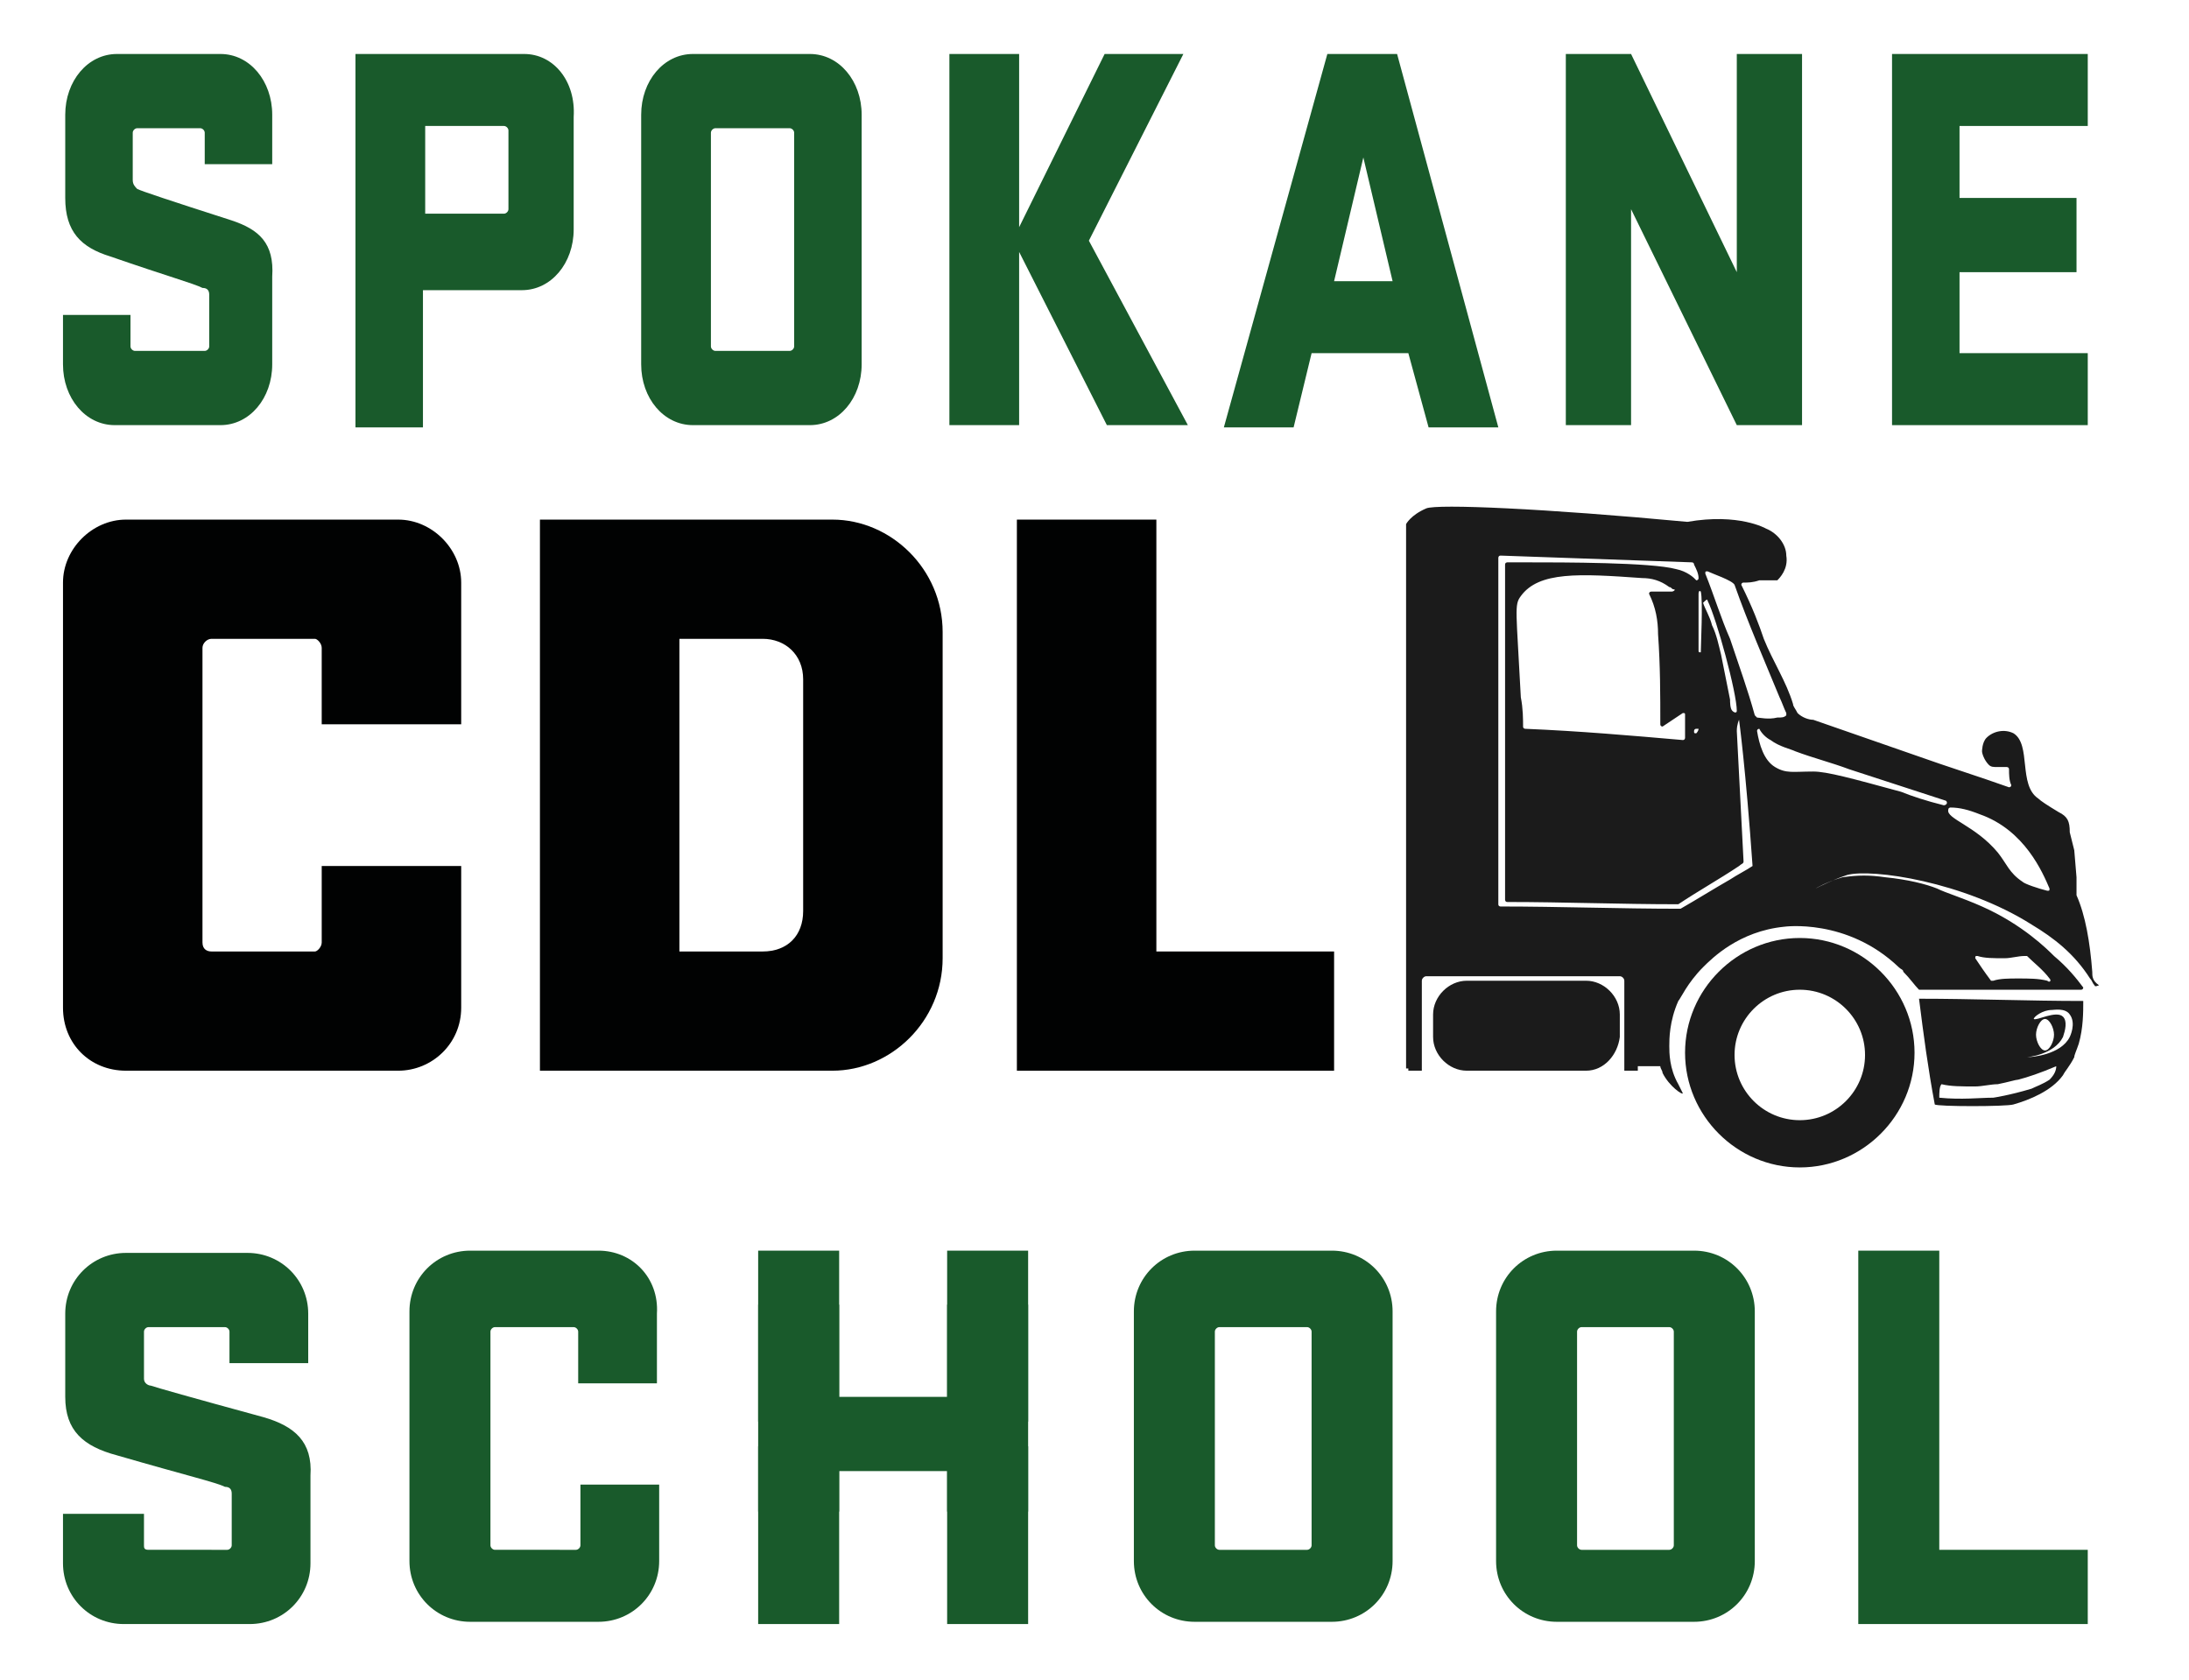
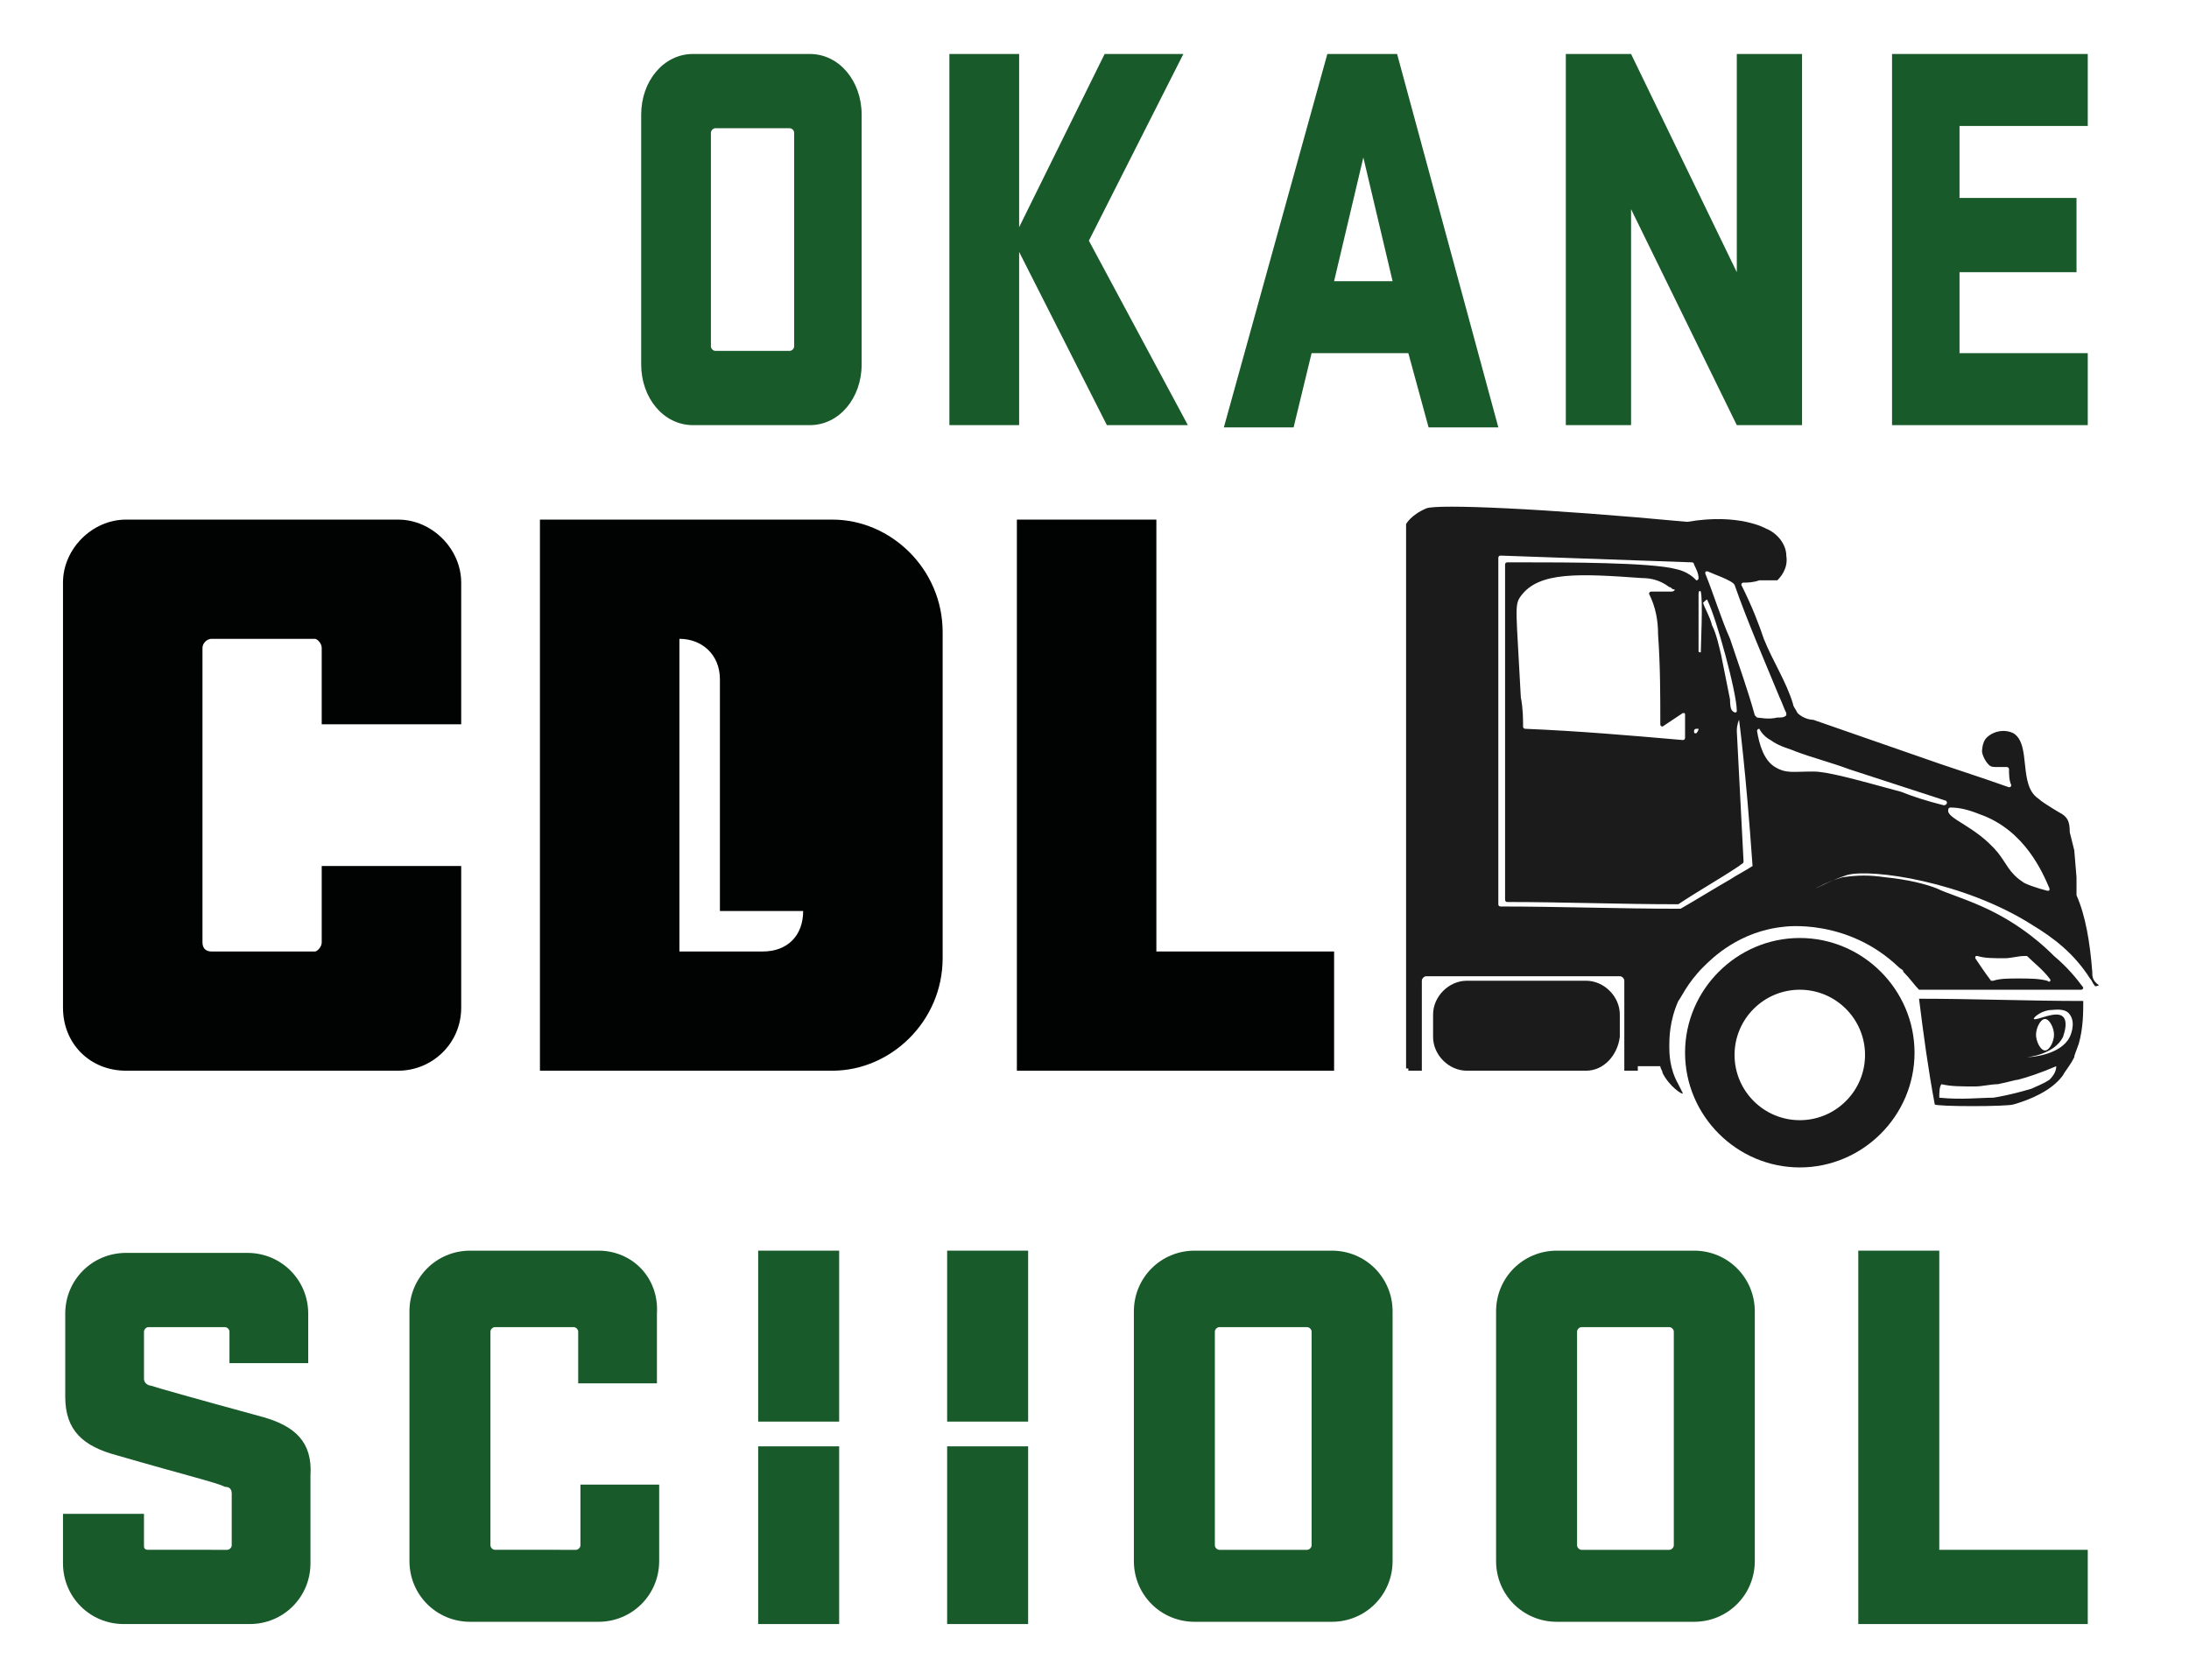
<svg xmlns="http://www.w3.org/2000/svg" id="Слой_1" x="0px" y="0px" viewBox="0 0 97.3 74.7" style="enable-background:new 0 0 97.3 74.7;" xml:space="preserve">
  <style type="text/css"> .st0{fill:#195A2B;} .st1{fill:#010202;} .st2{fill-rule:evenodd;clip-rule:evenodd;fill:#1B1B1B;} </style>
  <g>
    <polygon class="st0" points="77.2,12.1 72.5,2.4 69.6,2.4 69.6,18.9 72.5,18.9 72.5,9.3 77.2,18.9 80.1,18.9 80.1,2.4 77.2,2.4 " />
    <path class="st0" d="M59,2.4l-4.6,16.6h3.1l0.8-3.3h4.3l0.9,3.3h3.1L62.1,2.4H59z M59.3,12.5l1.3-5.5l1.3,5.5H59.3z" />
    <polygon class="st0" points="87.1,12.1 92.3,12.1 92.3,8.8 87.1,8.8 87.1,5.6 92.8,5.6 92.8,2.4 84.1,2.4 84.1,18.9 92.8,18.9 92.8,15.7 87.1,15.7 " />
    <polygon class="st0" points="52.6,2.4 49.1,2.4 45.3,10.1 45.3,2.4 42.2,2.4 42.2,18.9 45.3,18.9 45.3,11.2 49.2,18.9 52.8,18.9 48.4,10.7 " />
-     <path class="st0" d="M10.3,9.8c-2.8-0.9-4-1.3-4.2-1.4C6,8.3,5.9,8.2,5.9,8V5.9c0-0.1,0.1-0.2,0.2-0.2h2.8c0.1,0,0.2,0.1,0.2,0.2 v1.4h3V5.1c0-1.5-1-2.7-2.3-2.7H5.2c-1.3,0-2.3,1.2-2.3,2.7v3.7c0,1.5,0.7,2.2,2,2.6c2.6,0.9,3.7,1.2,4.1,1.4 c0.2,0,0.3,0.1,0.3,0.3v2.3c0,0.1-0.1,0.2-0.2,0.2H6c-0.1,0-0.2-0.1-0.2-0.2V14h-3v2.2c0,1.5,1,2.7,2.3,2.7h4.7 c1.3,0,2.3-1.2,2.3-2.7v-3.9C12.2,10.8,11.5,10.2,10.3,9.8z" />
-     <path class="st0" d="M23.3,2.4h-7.5v16.6h3v-6.1h4.4c1.3,0,2.3-1.2,2.3-2.7v-5C25.6,3.6,24.6,2.4,23.3,2.4z M22.6,9.3 c0,0.1-0.1,0.2-0.2,0.2h-3.5V5.6h3.5c0.1,0,0.2,0.1,0.2,0.2V9.3z" />
    <path class="st0" d="M36,2.4h-5.2c-1.3,0-2.3,1.2-2.3,2.7v11.1c0,1.5,1,2.7,2.3,2.7H36c1.3,0,2.3-1.2,2.3-2.7V5.1 C38.3,3.6,37.3,2.4,36,2.4z M35.3,15.4c0,0.1-0.1,0.2-0.2,0.2h-3.3c-0.1,0-0.2-0.1-0.2-0.2V5.9c0-0.1,0.1-0.2,0.2-0.2h3.3 c0.1,0,0.2,0.1,0.2,0.2V15.4z" />
  </g>
  <g>
    <path class="st0" d="M11.7,63c-3.3-0.9-4.7-1.3-5-1.4c-0.1,0-0.3-0.1-0.3-0.3v-2.1c0-0.1,0.1-0.2,0.2-0.2H10c0.1,0,0.2,0.1,0.2,0.2 v1.4h3.5v-2.2c0-1.5-1.2-2.7-2.7-2.7H5.6c-1.5,0-2.7,1.2-2.7,2.7v3.7c0,1.5,0.8,2.2,2.3,2.6c3.1,0.9,4.4,1.2,4.8,1.4 c0.2,0,0.3,0.1,0.3,0.3v2.3c0,0.1-0.1,0.2-0.2,0.2H6.6c-0.2,0-0.2-0.1-0.2-0.2v-1.4H2.8v2.2c0,1.5,1.2,2.7,2.7,2.7h5.6 c1.5,0,2.7-1.2,2.7-2.7v-3.9C13.9,64.1,13.1,63.4,11.7,63z" />
    <path class="st0" d="M26.6,55.6h-5.7c-1.5,0-2.7,1.2-2.7,2.7v11.1c0,1.5,1.2,2.7,2.7,2.7h5.7c1.5,0,2.7-1.2,2.7-2.7V66h-3.5v2.7 c0,0.1-0.1,0.2-0.2,0.2H22c-0.1,0-0.2-0.1-0.2-0.2v-9.5c0-0.1,0.1-0.2,0.2-0.2h3.5c0.1,0,0.2,0.1,0.2,0.2v2.3h3.5v-3.1 C29.3,56.8,28.1,55.6,26.6,55.6z" />
    <path class="st0" d="M75.3,55.6h-6.1c-1.5,0-2.7,1.2-2.7,2.7v11.1c0,1.5,1.2,2.7,2.7,2.7h6.1c1.5,0,2.7-1.2,2.7-2.7V58.3 C78,56.8,76.8,55.6,75.3,55.6z M74.4,68.7c0,0.1-0.1,0.2-0.2,0.2h-3.9c-0.1,0-0.2-0.1-0.2-0.2v-9.5c0-0.1,0.1-0.2,0.2-0.2h3.9 c0.1,0,0.2,0.1,0.2,0.2V68.7z" />
    <path class="st0" d="M59.2,55.6h-6.1c-1.5,0-2.7,1.2-2.7,2.7v11.1c0,1.5,1.2,2.7,2.7,2.7h6.1c1.5,0,2.7-1.2,2.7-2.7V58.3 C61.9,56.8,60.7,55.6,59.2,55.6z M58.3,68.7c0,0.1-0.1,0.2-0.2,0.2h-3.9c-0.1,0-0.2-0.1-0.2-0.2v-9.5c0-0.1,0.1-0.2,0.2-0.2h3.9 c0.1,0,0.2,0.1,0.2,0.2V68.7z" />
    <polygon class="st0" points="86.2,68.9 86.2,55.6 82.6,55.6 82.6,72.2 92.8,72.2 92.8,68.9 " />
    <rect x="42.1" y="55.6" class="st0" width="3.6" height="7.6" />
    <rect x="33.7" y="55.6" class="st0" width="3.6" height="7.6" />
    <rect x="42.1" y="64.3" class="st0" width="3.6" height="7.9" />
    <rect x="33.7" y="64.3" class="st0" width="3.6" height="7.9" />
-     <polygon class="st0" points="42.1,58 42.1,62.1 37.3,62.1 37.3,58 33.7,58 33.7,67.2 37.3,67.2 37.3,65.4 42.1,65.4 42.1,67.2 45.7,67.2 45.7,58 " />
  </g>
  <g>
    <g>
      <g>
        <g>
          <path class="st1" d="M14.3,38.4v3.5c0,0.2-0.2,0.4-0.3,0.4H9.4c-0.2,0-0.4-0.1-0.4-0.4V28.8c0-0.2,0.2-0.4,0.4-0.4H14 c0.1,0,0.3,0.2,0.3,0.4v3.4h6.2v-6.3c0-1.5-1.3-2.8-2.8-2.8H5.6c-1.5,0-2.8,1.3-2.8,2.8v18.9c0,1.6,1.2,2.8,2.8,2.8h12.1 c1.5,0,2.8-1.2,2.8-2.8v-6.3H14.3z" />
        </g>
        <g>
          <g>
-             <path class="st1" d="M24,23.1v24.5h13c2.6,0,4.9-2.2,4.9-5V28.1c0-2.8-2.3-5-4.9-5H24z M35.7,40.5c0,1.1-0.7,1.8-1.8,1.8h-3.7 V28.4h3.7c1,0,1.8,0.7,1.8,1.8V40.5z" />
+             <path class="st1" d="M24,23.1v24.5h13c2.6,0,4.9-2.2,4.9-5V28.1c0-2.8-2.3-5-4.9-5H24z M35.7,40.5c0,1.1-0.7,1.8-1.8,1.8h-3.7 V28.4c1,0,1.8,0.7,1.8,1.8V40.5z" />
          </g>
        </g>
        <g>
          <polygon class="st1" points="45.2,47.6 59.3,47.6 59.3,42.3 51.4,42.3 51.4,23.1 45.2,23.1 " />
        </g>
      </g>
    </g>
    <g>
      <polygon class="st2" points="86.4,35.6 86.4,35.6 86.4,35.6 " />
      <path class="st2" d="M93,43.2c-0.1-1.3-0.3-2.5-0.7-3.4c0,0,0,0,0,0L92.3,39l-0.1-1.2c0,0,0,0,0,0L92,37c0,0,0,0,0,0 c0-0.5-0.1-0.7-0.5-0.9c-0.5-0.3-0.8-0.5-0.9-0.6c-0.9-0.6-0.3-2.4-1.1-2.9c-0.4-0.2-0.9-0.1-1.2,0.2c-0.2,0.2-0.2,0.6-0.2,0.6 c0,0.1,0.1,0.4,0.3,0.6c0.1,0.1,0.2,0.1,0.4,0.1c0.1,0,0.3,0,0.4,0c0,0,0.1,0,0.1,0.1c0,0.2,0,0.5,0.1,0.7c0,0.1-0.1,0.1-0.1,0.1 c-1.4-0.5-2.7-0.9-4.1-1.4L80.6,32c0,0,0,0,0,0c-0.2,0-0.5-0.1-0.7-0.3c-0.1-0.2-0.2-0.3-0.2-0.4c-0.3-1-0.9-1.9-1.3-2.9 c-0.2-0.6-0.5-1.4-1-2.4c0,0,0-0.1,0.1-0.1c0.2,0,0.4,0,0.7-0.1c0.3,0,0.6,0,0.8,0c0.1-0.1,0.5-0.5,0.4-1.1c0-0.5-0.4-1-0.9-1.2 c0,0-1.2-0.7-3.5-0.3c0,0,0,0,0,0c0,0,0,0,0,0c0,0,0,0,0,0c-6.4-0.6-11.1-0.8-11.6-0.6c-0.7,0.3-0.9,0.7-0.9,0.7s0,0,0,0 c0,16.8,0,24.2,0,24.2c0,0,0,0,0,0c0,0,0,0,0,0c0,0,0,0,0,0c0.2,0,0.4,0,0.6,0c0-0.5,0-1.2,0-2.1c0-1.5-0.1-1.7,0.1-1.9 c0.4-0.5,1.1-0.3,3.6-0.3c1.3,0,2.7,0.1,4,0c0.8,0,1.4-0.1,1.6,0.2c0.3,0.4-0.2,0.7-0.1,1.8c0,0.5,0.2,0.7,0.2,1.3 c0,0.4-0.1,0.7-0.1,0.9c0.5,0,0.9,0,1.4,0c0,0.1,0.1,0.2,0.1,0.3c0.3,0.6,0.9,1,0.9,0.9c0,0-0.1-0.2-0.2-0.4 c-0.4-0.7-0.4-1.4-0.4-1.7c0-0.3,0-1.1,0.4-2c0.1-0.1,0.4-0.8,1.1-1.5c0.4-0.4,1.6-1.6,3.6-1.8c0,0,2.8-0.4,5.1,1.8 c0.1,0.1,0.2,0.1,0.2,0.2c0.3,0.3,0.5,0.6,0.7,0.8c0,0,0,0,0.1,0c2.4,0,4.7,0,7.1,0c0.1,0,0.1-0.1,0.1-0.1 c-0.3-0.4-0.7-0.9-1.3-1.4c-0.3-0.3-1.4-1.4-3.2-2.2c-0.9-0.4-1.6-0.6-2-0.8c-0.5-0.2-1.3-0.4-2.3-0.5c-0.7-0.1-1.2-0.1-1.9,0 c-0.7,0.2-1.2,0.5-1.2,0.5c0.2-0.1,0.8-0.4,1.4-0.6c1.1-0.3,5.2,0.3,8.2,2.2c1,0.6,1.9,1.3,2.6,2.4c0.1,0.1,0.1,0.2,0.2,0.3 c0,0.1,0.2,0,0.2,0C93,43.6,93,43.4,93,43.2z M87.8,42.6c0-0.1,0-0.1,0.1-0.1c0.3,0.1,0.7,0.1,1.2,0.1c0.3,0,0.6-0.1,0.9-0.1 c0,0,0.1,0,0.1,0c0.3,0.3,0.7,0.6,1,1c0.1,0.1,0,0.2-0.1,0.1c-0.4-0.1-0.8-0.1-1.3-0.1c-0.4,0-0.8,0-1.1,0.1c0,0-0.1,0-0.1,0 C88.2,43.2,88,42.9,87.8,42.6z M75.6,26.3C75.7,26.3,75.7,26.3,75.6,26.3c0.1,0.4,0,2.4,0,2.7c-0.1,0-0.1,0-0.1-0.1 c0-0.1,0-1.8,0-2c0-0.4,0-0.4,0-0.5C75.5,26.4,75.5,26.2,75.6,26.3C75.6,26.3,75.6,26.3,75.6,26.3z M75.4,32.6 c-0.1,0-0.1,0-0.1-0.1c0,0,0-0.1,0.1-0.1c0,0,0.1,0,0.1,0C75.5,32.5,75.4,32.6,75.4,32.6z M77.9,38.5c-0.3,0.2-0.7,0.4-1,0.6 c-0.7,0.4-1.5,0.9-2.2,1.3c-2.7,0-5.4-0.1-8-0.1c0,0-0.1,0-0.1-0.1c0-5.1,0-10.3,0-15.4c0,0,0-0.1,0.1-0.1 c2.8,0.1,5.7,0.2,8.5,0.3c0,0,0.1,0,0.1,0.1c0.1,0.2,0.2,0.4,0.2,0.6c0,0.1-0.1,0.1-0.1,0.1c0,0-0.1-0.1-0.1-0.1 c0,0-0.3-0.3-0.8-0.4c-1.1-0.3-5-0.3-6.7-0.3c-0.3,0-0.6,0-0.8,0c0,0-0.1,0-0.1,0.1l0,14.9c0,0,0,0.1,0.1,0.1c2.5,0,5,0.1,7.6,0.1 c0.9-0.6,1.8-1.1,2.7-1.7c0.1-0.1,0.2-0.1,0.2-0.2c-0.1-1.9-0.2-3.9-0.3-5.8c0-0.3,0.1-0.5,0.1-0.5C77.3,32,77.6,34.2,77.9,38.5z M73.7,28.2c0.1,1.4,0.1,2.7,0.1,4c0,0.1,0.1,0.1,0.1,0.1c0.3-0.2,0.6-0.4,0.9-0.6c0.1,0,0.1,0,0.1,0.1c0,0.3,0,0.7,0,1 c0,0,0,0.1-0.1,0.1c-2.3-0.2-4.6-0.4-7-0.5c0,0-0.1,0-0.1-0.1c0-0.3,0-0.8-0.1-1.3c-0.2-3.9-0.3-4.1,0-4.5c0.8-1.1,2.6-1,5.4-0.8 c0.4,0,0.8,0.1,1.2,0.4c0.1,0,0.1,0.1,0.2,0.1c0.1,0,0,0.1-0.1,0.1c-0.3,0-0.6,0-0.9,0c0,0-0.1,0-0.1,0.1 C73.6,27,73.7,27.6,73.7,28.2z M75.9,26.7c0.4,0.8,1.3,4.1,1.3,4.9c0,0.1-0.1,0.1-0.2,0c-0.1-0.1-0.1-0.4-0.1-0.5l-0.4-2 c-0.1-0.4-0.2-0.9-0.4-1.3c-0.1-0.4-0.3-0.7-0.4-1C75.8,26.7,75.9,26.6,75.9,26.7z M75.8,25.5c0-0.1,0-0.1,0.1-0.1l0,0 c0.2,0.1,1.1,0.4,1.2,0.6c0,0,0,0,0,0c0.6,1.7,1.3,3.3,2,5c0.1,0.2,0.2,0.5,0.3,0.7c0,0,0,0.1,0,0.1c-0.1,0.1-0.2,0.1-0.4,0.1 c-0.4,0.1-0.8,0-0.9,0c0,0,0,0-0.1-0.1c-0.3-1.1-0.7-2.2-1.1-3.4C76.5,27.5,76.2,26.5,75.8,25.5z M86.5,35.6 C86.5,35.6,86.5,35.6,86.5,35.6c0.1,0.1,0,0.2-0.1,0.2c-0.8-0.2-1.4-0.4-1.9-0.6c-2.2-0.6-3.3-0.9-3.9-0.9c-0.9,0-1.2,0.1-1.7-0.2 c-0.5-0.3-0.7-1-0.8-1.6c0-0.1,0.1-0.1,0.1-0.1c0.1,0.2,0.3,0.4,0.5,0.5c0.4,0.3,0.9,0.4,1.1,0.5c0.8,0.3,1.6,0.5,2.4,0.8 L86.5,35.6C86.4,35.6,86.4,35.6,86.5,35.6z M89.9,39.2c-0.6-0.4-0.7-0.8-1.1-1.3c-1-1.2-2.3-1.5-2.2-1.9c0-0.1,0.1-0.1,0.1-0.1 c0.4,0,0.8,0.1,1.3,0.3c2,0.7,2.8,2.6,3.1,3.3c0,0.1,0,0.1-0.1,0.1C90.6,39.5,90,39.3,89.9,39.2z" />
      <path class="st2" d="M63.2,47.6v-4c0-0.1,0.1-0.2,0.2-0.2H72c0.1,0,0.2,0.1,0.2,0.2v4h0.6v-4.3c0-0.1-0.1-0.2-0.2-0.2h-9.8 c-0.1,0-0.2,0.1-0.2,0.2v4.3H63.2z" />
      <path class="st2" d="M86.2,48.8c1,0.1,1.8,0,2.4,0c0,0,0.7-0.1,1.7-0.4c0.2-0.1,0.5-0.2,0.8-0.4c0.2-0.2,0.3-0.4,0.3-0.6 c-0.7,0.3-1.3,0.5-1.7,0.6c-0.1,0-0.4,0.1-0.9,0.2c-0.3,0-0.7,0.1-1,0.1c-0.6,0-1.1,0-1.5-0.1C86.2,48.3,86.2,48.6,86.2,48.8z M90.9,45.3c-0.2,0-0.4,0.4-0.4,0.7c0,0.3,0.2,0.7,0.4,0.7c0.2,0,0.4-0.4,0.4-0.7C91.3,45.7,91.1,45.3,90.9,45.3z M91.7,45.2 c0.2,0.2,0.1,0.6,0,0.9c-0.4,0.8-1.6,0.9-1.6,0.9c0.2,0,1.5-0.1,1.9-0.9c0,0,0.3-0.6,0-1c-0.2-0.3-0.7-0.2-0.8-0.2 c-0.4,0-0.8,0.3-0.8,0.4C90.5,45.4,91.4,44.9,91.7,45.2z M85.3,44.4c2.4,0,4.9,0.1,7.3,0.1c0,0.5,0,1.2-0.2,1.9 c-0.1,0.3-0.2,0.5-0.2,0.6c-0.2,0.4-0.4,0.6-0.5,0.8c-0.5,0.7-1.5,1.1-2.2,1.3c-0.3,0.1-3.4,0.1-3.5,0c0,0,0,0,0,0 C85.7,47.5,85.5,46,85.3,44.4z" />
      <path class="st2" d="M80,41.7c-2.8,0-5.1,2.3-5.1,5.1c0,2.8,2.3,5.1,5.1,5.1c2.8,0,5.1-2.3,5.1-5.1C85.1,44,82.8,41.7,80,41.7z M80,49.8c-1.6,0-2.9-1.3-2.9-2.9c0-1.6,1.3-2.9,2.9-2.9c1.6,0,2.9,1.3,2.9,2.9C82.9,48.5,81.6,49.8,80,49.8z" />
      <path class="st2" d="M70.5,47.6h-5.3c-0.8,0-1.5-0.7-1.5-1.5v-1c0-0.8,0.7-1.5,1.5-1.5h5.3c0.8,0,1.5,0.7,1.5,1.5v1 C71.9,46.9,71.3,47.6,70.5,47.6z" />
    </g>
  </g>
</svg>